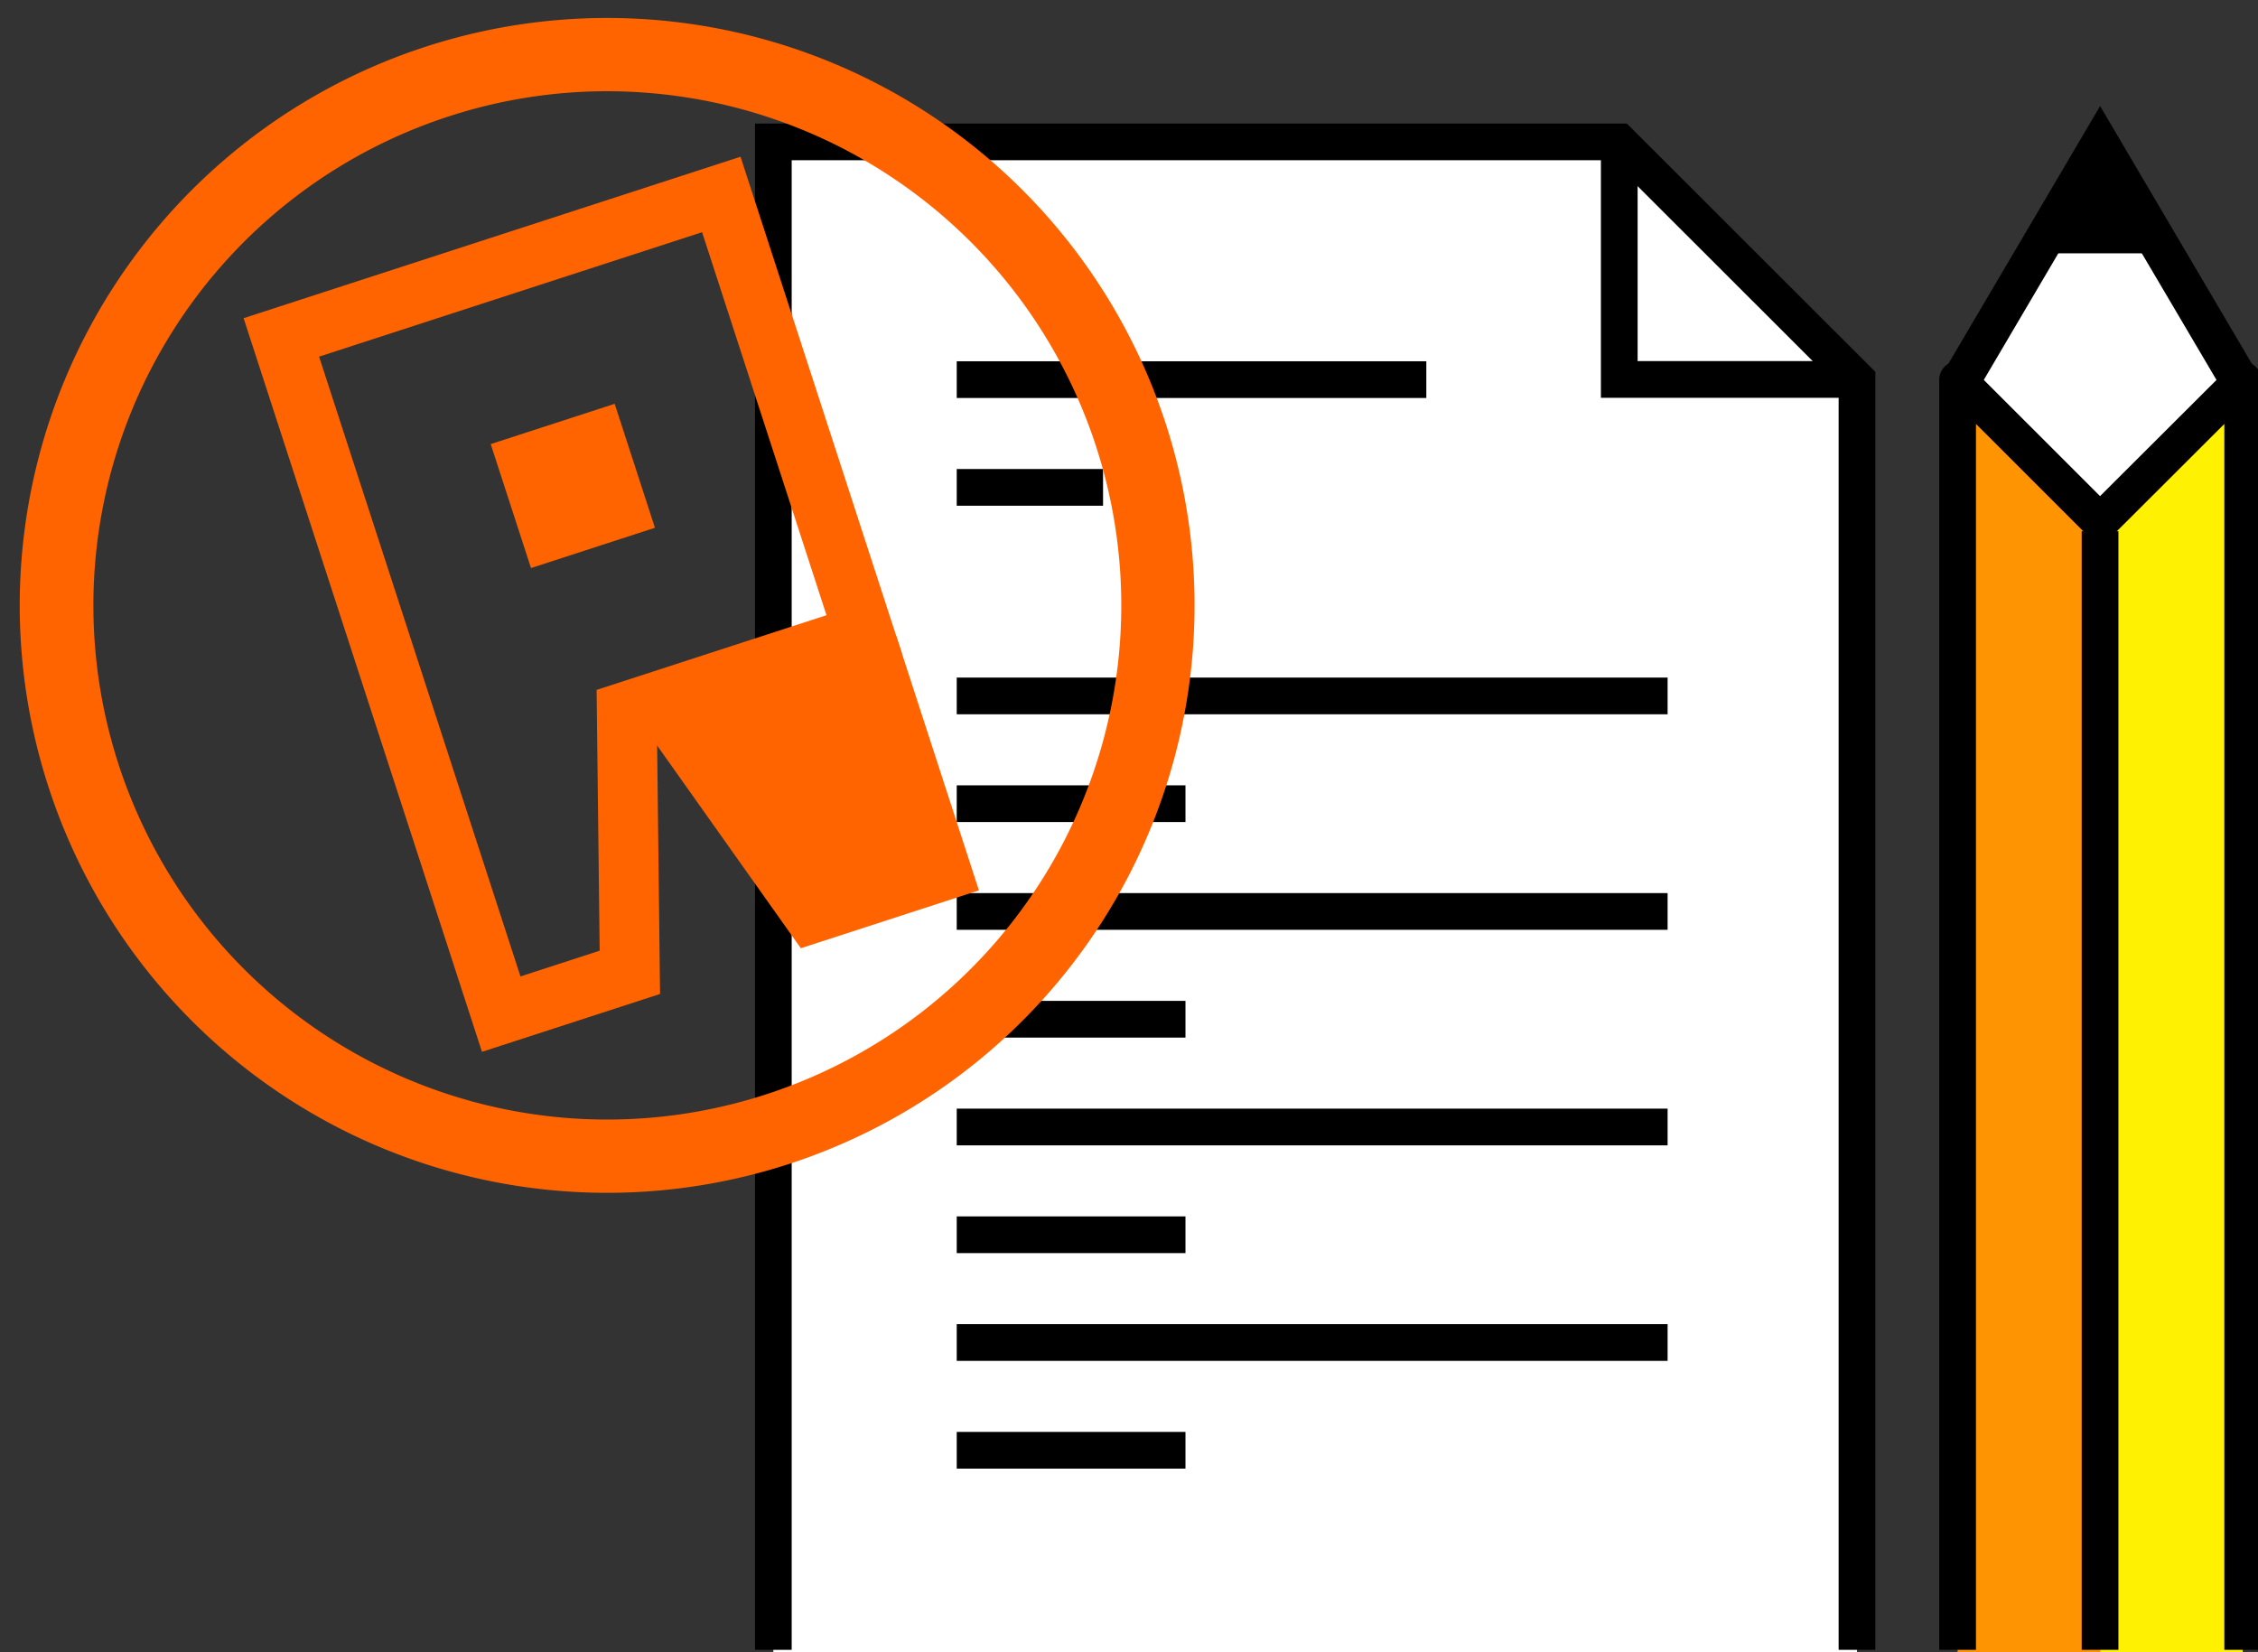
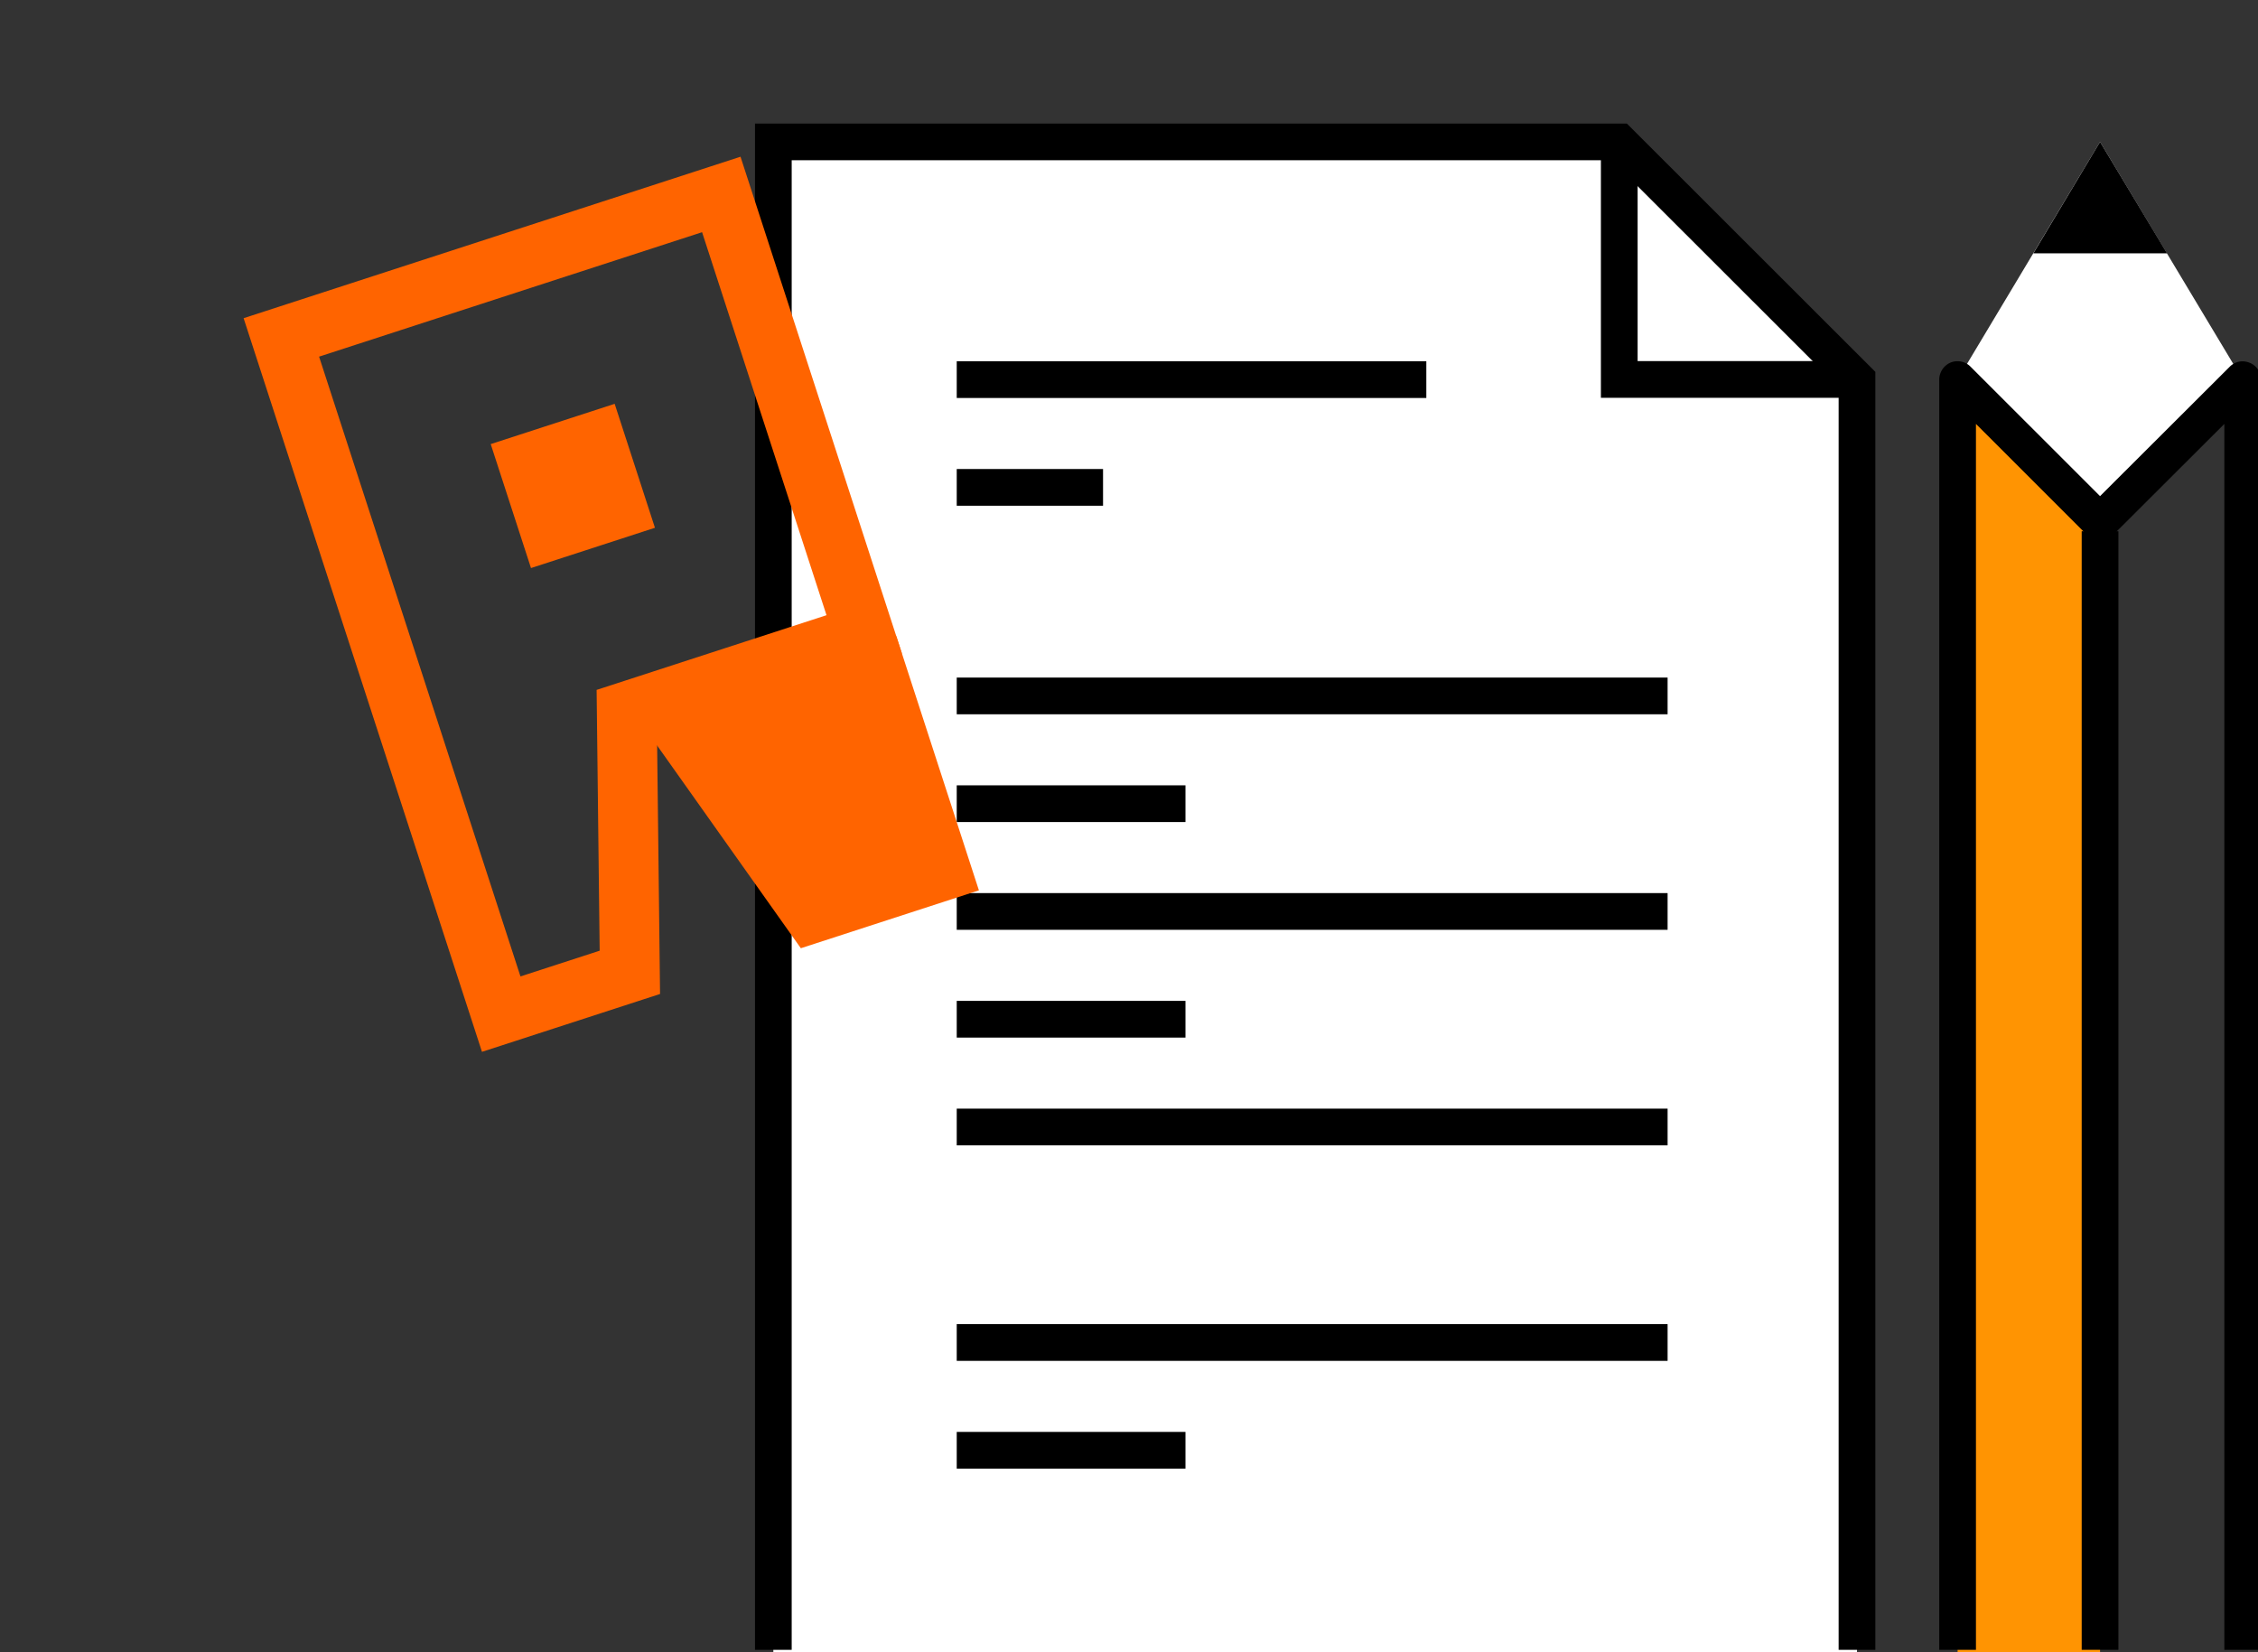
<svg xmlns="http://www.w3.org/2000/svg" width="123" height="90" viewBox="0 0 123 90">
  <rect x="0" y="0" width="123" height="90" fill="#333333" stroke="none" />
  <defs>
    <clipPath id="clip-path">
      <rect id="長方形_6739" data-name="長方形 6739" width="123" height="90" transform="translate(-9075 -14227)" fill="#efefef" />
    </clipPath>
  </defs>
  <g id="マスクグループ_252" data-name="マスクグループ 252" transform="translate(9075 14227)" clip-path="url(#clip-path)">
    <g id="グループ_11401" data-name="グループ 11401" transform="translate(3.646)">
      <g id="グループ_11397" data-name="グループ 11397" transform="translate(-67 73)">
        <g id="グループ_11395" data-name="グループ 11395">
          <g id="グループ_11394" data-name="グループ 11394">
            <path id="パス_86295" data-name="パス 86295" d="M114.75,50.41v61.93h-7.76V42.65Z" transform="translate(-9012 -14321.972)" fill="#ff9402" />
-             <path id="パス_86296" data-name="パス 86296" d="M122.52,42.65v69.69h-7.77V50.41Z" transform="translate(-9012 -14321.972)" fill="#fef102" />
            <path id="パス_86297" data-name="パス 86297" d="M114.75,50.41l-7.76-7.76,7.76-12.95,7.77,12.95Z" transform="translate(-9012 -14321.972)" fill="#fff" />
            <path id="パス_86298" data-name="パス 86298" d="M118.4,35.77l-3.65-6.07-3.63,6.07Z" transform="translate(-9012 -14321.972)" />
            <path id="前面オブジェクトで型抜き_301" data-name="前面オブジェクトで型抜き 301" d="M18.53,71.194h-2V4.417l-6.061,6.049a1.008,1.008,0,0,1-1.416,0L3,4.415V71.193H1V2a1.018,1.018,0,0,1,.623-.929A1,1,0,0,1,2,1a.989.989,0,0,1,.7.292L9.76,8.349,16.824,1.3a.979.979,0,0,1,.7-.293.968.968,0,0,1,.382.078l.007,0a1,1,0,0,1,.62.927v69.18Z" transform="translate(-8907.01 -14281.324)" />
            <path id="前面オブジェクトで型抜き_302" data-name="前面オブジェクトで型抜き 302" d="M3,61.93H1V1H3Z" transform="translate(-8899.25 -14272.062)" />
-             <path id="前面オブジェクトで型抜き_303" data-name="前面オブジェクトで型抜き 303" d="M3.175,17.917h0l-1.8-1.1,8.76-14.877L18.9,16.82l-1.8,1.1L10.132,6.1,3.176,17.916Z" transform="translate(-8907.382 -14296.163)" />
          </g>
        </g>
        <g id="グループ_11396" data-name="グループ 11396" transform="translate(5)">
          <path id="パス_86301" data-name="パス 86301" d="M96.51,42.64v69.7H37.48V29.7H83.56Z" transform="translate(-9012 -14321.972)" fill="#fff" />
          <path id="パス_86302" data-name="パス 86302" d="M96.51,42.64H83.56V29.7Z" transform="translate(-9012 -14321.972)" fill="#fff" />
          <path id="前面オブジェクトで型抜き_304" data-name="前面オブジェクトで型抜き 304" d="M62.03,84.141h-2V15.352L47.667,3H3V84.14H1V1H48.493L62.03,14.527V84.14Z" transform="translate(-8976.52 -14294.271)" />
          <path id="前面オブジェクトで型抜き_305" data-name="前面オブジェクトで型抜き 305" d="M14.45,14.44H1V1H3V12.44H14.45v2Z" transform="translate(-8930.44 -14292.771)" />
          <path id="前面オブジェクトで型抜き_306" data-name="前面オブジェクトで型抜き 306" d="M13.46,3H1V1H13.46V3Z" transform="translate(-8965.53 -14258.222)" />
          <path id="前面オブジェクトで型抜き_307" data-name="前面オブジェクトで型抜き 307" d="M39.723,3H1V1H39.723V3Z" transform="translate(-8965.53 -14252.352)" />
          <path id="前面オブジェクトで型抜き_308" data-name="前面オブジェクトで型抜き 308" d="M13.46,3H1V1H13.46V3Z" transform="translate(-8965.53 -14246.481)" />
          <path id="前面オブジェクトで型抜き_309" data-name="前面オブジェクトで型抜き 309" d="M39.723,3H1V1H39.723V3Z" transform="translate(-8965.53 -14240.611)" />
-           <path id="前面オブジェクトで型抜き_310" data-name="前面オブジェクトで型抜き 310" d="M13.46,3H1V1H13.46V3Z" transform="translate(-8965.53 -14234.741)" />
          <path id="前面オブジェクトで型抜き_311" data-name="前面オブジェクトで型抜き 311" d="M39.723,3H1V1H39.723V3Z" transform="translate(-8965.53 -14228.872)" />
          <path id="前面オブジェクトで型抜き_312" data-name="前面オブジェクトで型抜き 312" d="M13.46,3H1V1H13.46V3Z" transform="translate(-8965.53 -14223.002)" />
          <path id="前面オブジェクトで型抜き_313" data-name="前面オブジェクトで型抜き 313" d="M39.723,3H1V1H39.723V3Z" transform="translate(-8965.53 -14264.092)" />
          <path id="前面オブジェクトで型抜き_314" data-name="前面オブジェクトで型抜き 314" d="M26.58,3H1V1H26.58V3Z" transform="translate(-8965.53 -14281.321)" />
          <path id="前面オブジェクトで型抜き_315" data-name="前面オブジェクトで型抜き 315" d="M8.97,3H1V1H8.97V3Z" transform="translate(-8965.53 -14275.452)" />
        </g>
      </g>
      <g id="グループ_11400" data-name="グループ 11400" transform="matrix(0.951, -0.309, 0.309, 0.951, 3898.653, -3381.669)">
-         <path id="楕円形_983" data-name="楕円形 983" d="M32,4A28.008,28.008,0,0,0,21.1,57.8,28.008,28.008,0,0,0,42.9,6.2,27.821,27.821,0,0,0,32,4m0-4A32,32,0,1,1,0,32,32,32,0,0,1,32,0Z" transform="translate(-9002 -14316)" fill="#ff6400" />
        <g id="グループ_11399" data-name="グループ 11399" transform="translate(-193.5 -191.5)">
          <g id="グループ_11398" data-name="グループ 11398" transform="translate(-8790 -14113)">
            <path id="パス_86305" data-name="パス 86305" d="M30.029,64.539h9.336V50.98H25.8Z" transform="translate(-11.901 -23.517)" fill="#ff6400" />
            <path id="パス_1_-_アウトライン" data-name="パス 1 - アウトライン" d="M39.865,65.039h-10.2L25.12,50.48H39.865Zm-9.468-1h8.468V51.48H26.48Z" transform="translate(-11.901 -23.517)" fill="#ff6400" />
            <path id="パス_86306" data-name="パス 86306" d="M25.2,2.263V25.2H11.9l-.5,1.589L7.671,38.765H2.263V2.263H25.2ZM27.463,0H0V41.022H9.336l4.229-13.565h13.9V0Z" fill="#ff6400" />
            <path id="パス_2_-_アウトライン" data-name="パス 2 - アウトライン" d="M-.5-.5H27.963V27.958H13.932L9.7,41.522H-.5ZM26.963.5H.5V40.522H8.968L13.2,26.958H26.963ZM1.763,1.763H25.7V25.7H12.268L8.039,39.265H1.763Zm22.938,1H2.763v35.5H7.3L11.532,24.7H24.7Z" fill="#ff6400" />
            <rect id="長方形_6738" data-name="長方形 6738" width="6.098" height="6.098" transform="translate(10.683 10.683)" fill="#ff6400" />
            <path id="長方形_1_-_アウトライン" data-name="長方形 1 - アウトライン" d="M-.5-.5H6.6V6.6H-.5ZM5.6.5H.5V5.6H5.6Z" transform="translate(10.683 10.683)" fill="#ff6400" />
          </g>
        </g>
      </g>
    </g>
  </g>
</svg>